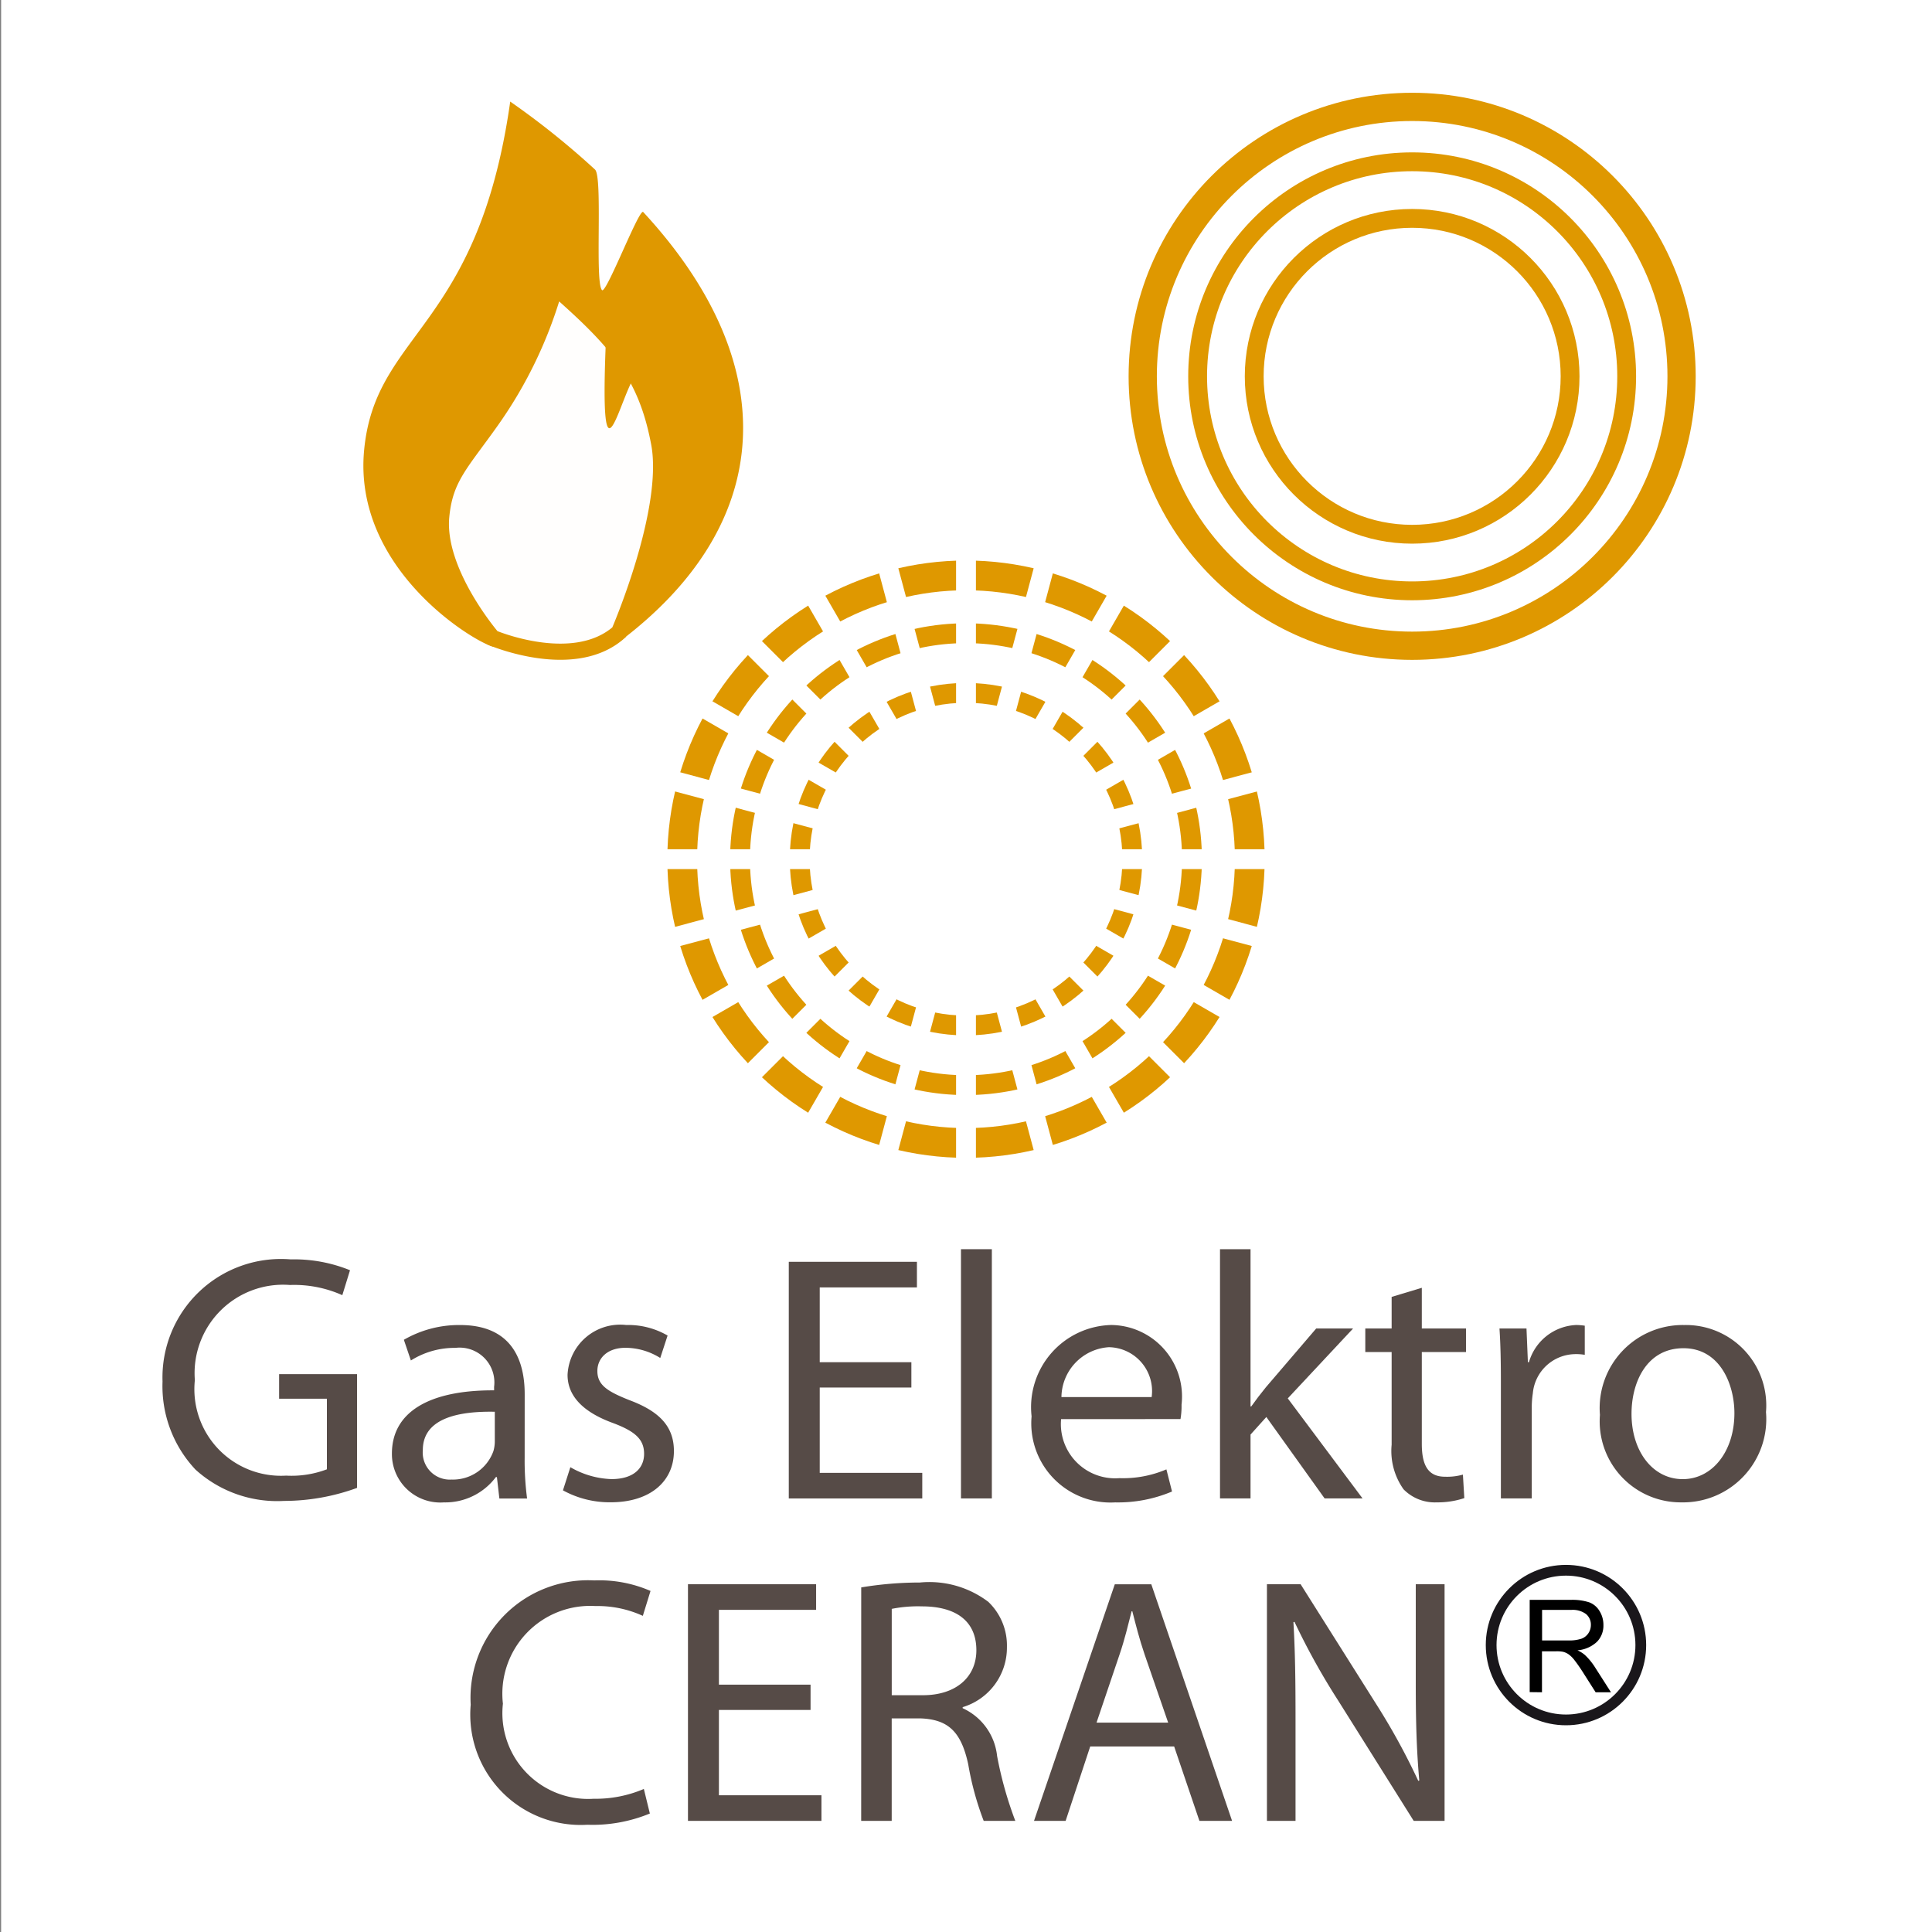
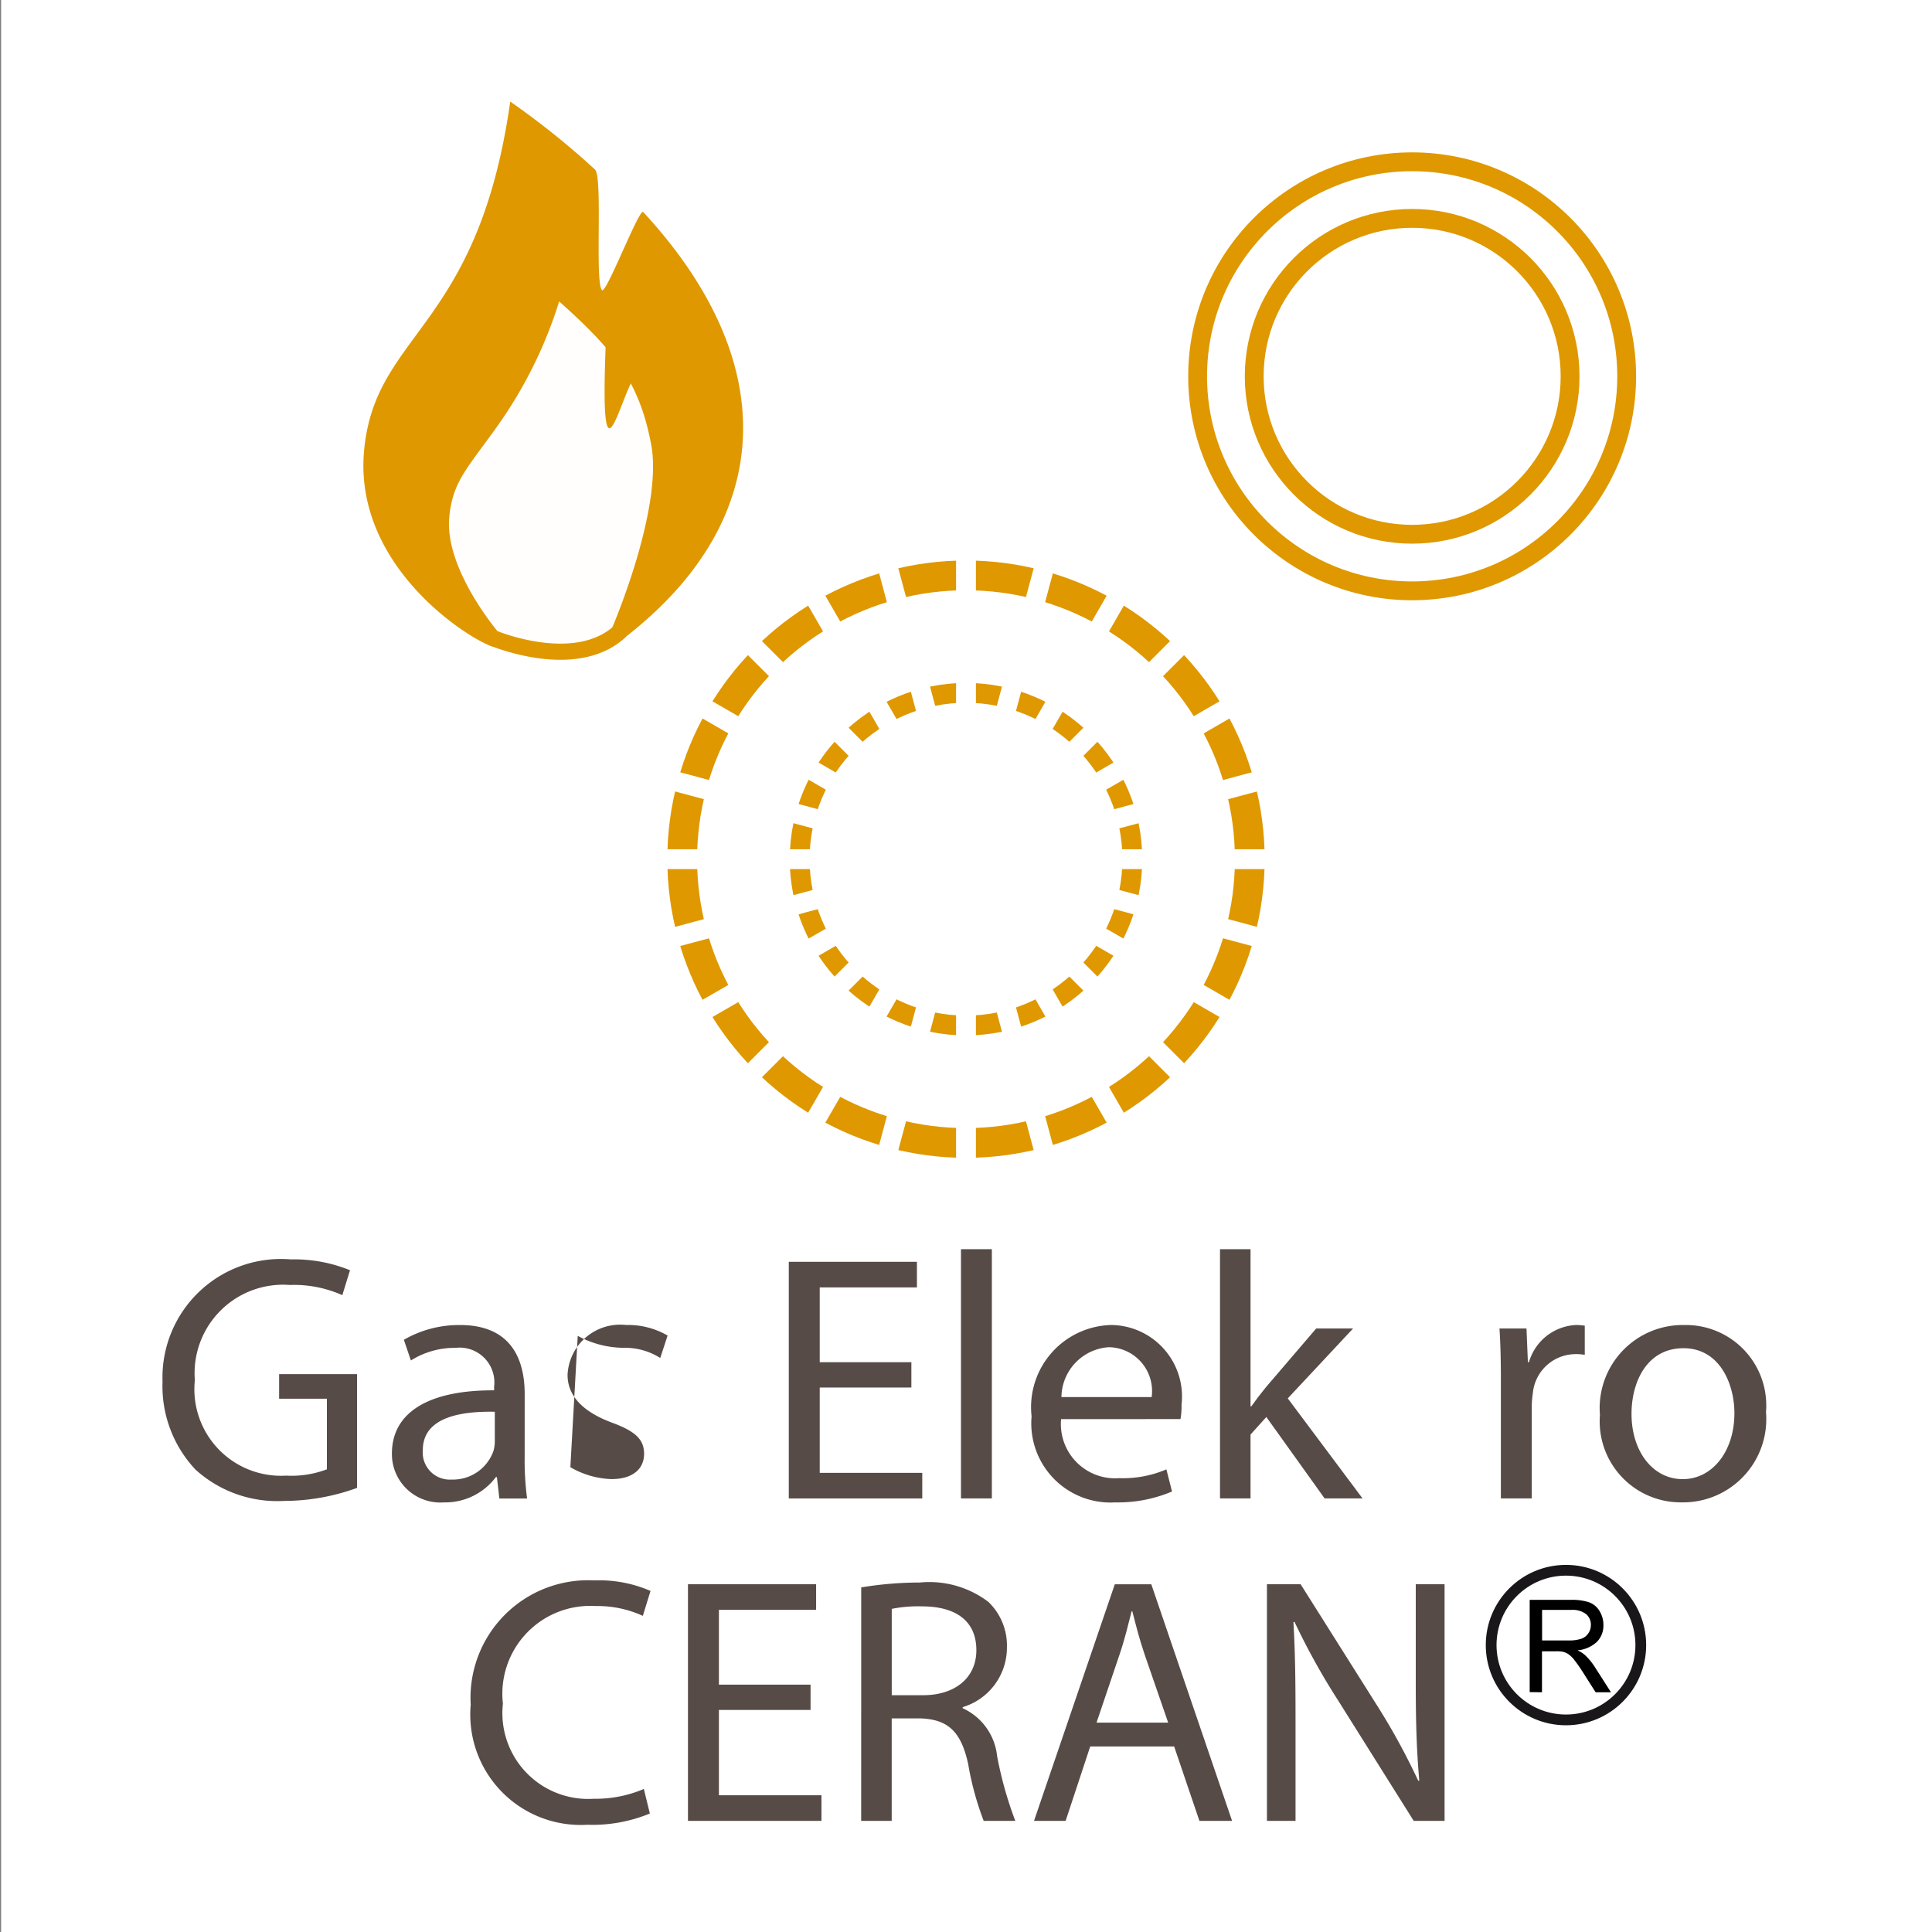
<svg xmlns="http://www.w3.org/2000/svg" viewBox="0 0 55 55">
  <rect x="0" y="0" width="55" height="55" fill="#808080" stroke="none" />
  <defs>
    <style>.cls-1,.cls-10,.cls-4,.cls-5,.cls-6,.cls-7{fill:#fff;}.cls-2{fill:#fffefd;stroke-width:0.46px;}.cls-2,.cls-4,.cls-5,.cls-6,.cls-7{stroke:#df9800;}.cls-3{fill:#df9800;fill-rule:evenodd;}.cls-4{stroke-width:0.804px;}.cls-5{stroke-width:0.536px;}.cls-6{stroke-width:0.847px;}.cls-7,.cls-8{stroke-width:0.565px;}.cls-8{fill:none;stroke:#fff;}.cls-9{fill:#564b47;}.cls-10{stroke:#1a171b;stroke-width:0.306px;}</style>
  </defs>
  <title>gas_electr_cera</title>
  <g id="_55x55" data-name="55x55">
    <rect class="cls-1" x="0.032" width="55" height="55" />
  </g>
  <g id="Ebene_103" data-name="Ebene 103">
    <path class="cls-2" d="M17.622,18c-1.29,1.143-3.6.159-3.6.159h0c-.023-.028-1.612-1.878-1.461-3.459.105-1.1.559-1.5,1.416-2.71A12.32,12.32,0,0,0,15.8,8.17c1.82,1.593,2.6,2.52,2.964,4.443S17.622,18,17.622,18Z" />
    <path class="cls-3" d="M17.651,18.254s1.5-3.458,1.137-5.382c-.69-3.657-.882-1.979-.672-2.219-.445.507-1.054,3.659-.871-.877.008-.206-.29-.3-.452-.462-.285-.278-.606-.569-.968-.886A12.327,12.327,0,0,1,14,12.245c-.857,1.207-1.311,1.606-1.416,2.709-.151,1.581,1.438,3.431,1.461,3.459-.566-.142-4-2.225-3.679-5.6s3.239-3.42,4.159-9.921a22.768,22.768,0,0,1,2.413,1.934c.229.211-.012,3.22.2,3.433.119.121,1.061-2.344,1.173-2.223C22.338,10.393,22.061,14.93,17.651,18.254Z" />
-     <circle class="cls-4" cx="40.201" cy="10.713" r="7.67" />
    <circle class="cls-5" cx="40.201" cy="10.713" r="6.107" />
    <circle class="cls-5" cx="40.201" cy="10.713" r="4.496" />
    <circle class="cls-6" cx="27.5" cy="24.459" r="8.079" />
-     <circle class="cls-7" cx="27.5" cy="24.459" r="6.433" />
    <circle class="cls-7" cx="27.5" cy="24.459" r="4.735" />
    <line class="cls-8" x1="27.5" y1="24.459" x2="27.5" y2="15.88" />
    <line class="cls-8" x1="27.5" y1="24.459" x2="25.28" y2="16.173" />
    <line class="cls-8" x1="27.5" y1="24.459" x2="23.211" y2="17.03" />
    <line class="cls-8" x1="27.5" y1="24.459" x2="21.434" y2="18.393" />
    <line class="cls-8" x1="27.5" y1="24.459" x2="20.071" y2="20.169" />
    <line class="cls-8" x1="27.5" y1="24.459" x2="19.214" y2="22.238" />
    <line class="cls-8" x1="27.5" y1="24.459" x2="18.922" y2="24.459" />
    <line class="cls-8" x1="27.5" y1="24.459" x2="19.214" y2="26.679" />
    <line class="cls-8" x1="27.5" y1="24.459" x2="20.071" y2="28.748" />
    <line class="cls-8" x1="27.5" y1="24.459" x2="21.434" y2="30.524" />
    <line class="cls-8" x1="27.5" y1="24.459" x2="23.211" y2="31.887" />
    <line class="cls-8" x1="27.5" y1="24.459" x2="25.28" y2="32.744" />
    <line class="cls-8" x1="27.5" y1="24.459" x2="27.5" y2="33.037" />
    <line class="cls-8" x1="27.5" y1="24.459" x2="29.72" y2="32.744" />
    <line class="cls-8" x1="27.5" y1="24.459" x2="31.789" y2="31.887" />
    <line class="cls-8" x1="27.5" y1="24.459" x2="33.566" y2="30.524" />
    <line class="cls-8" x1="27.5" y1="24.459" x2="34.929" y2="28.748" />
    <line class="cls-8" x1="27.5" y1="24.459" x2="35.786" y2="26.679" />
    <line class="cls-8" x1="27.5" y1="24.459" x2="36.078" y2="24.459" />
    <line class="cls-8" x1="27.5" y1="24.459" x2="35.786" y2="22.238" />
    <line class="cls-8" x1="27.5" y1="24.459" x2="34.929" y2="20.169" />
    <line class="cls-8" x1="27.5" y1="24.459" x2="33.566" y2="18.393" />
    <line class="cls-8" x1="27.5" y1="24.459" x2="31.789" y2="17.03" />
    <line class="cls-8" x1="27.5" y1="24.459" x2="29.72" y2="16.173" />
    <path class="cls-9" d="M10.165,42.357a6.07,6.07,0,0,1-2.08.371,3.461,3.461,0,0,1-2.518-.89,3.465,3.465,0,0,1-.94-2.509,3.373,3.373,0,0,1,3.648-3.477,4.219,4.219,0,0,1,1.689.309l-.219.71a3.348,3.348,0,0,0-1.49-.29,2.519,2.519,0,0,0-2.708,2.708,2.465,2.465,0,0,0,2.6,2.719,2.835,2.835,0,0,0,1.159-.18V39.819H7.946v-.7h2.219Z" />
    <path class="cls-9" d="M14.936,41.5a8.256,8.256,0,0,0,.069,1.159h-.789l-.07-.609h-.03a1.8,1.8,0,0,1-1.479.72,1.379,1.379,0,0,1-1.48-1.39c0-1.169,1.04-1.809,2.909-1.8v-.1a.99.99,0,0,0-1.1-1.109,2.339,2.339,0,0,0-1.269.359l-.2-.589a3.133,3.133,0,0,1,1.6-.42c1.48,0,1.84,1.009,1.84,1.969Zm-.85-1.31c-.96-.019-2.049.151-2.049,1.09a.771.771,0,0,0,.819.84,1.222,1.222,0,0,0,1.19-.809,1,1,0,0,0,.04-.281Z" />
-     <path class="cls-9" d="M16.237,41.768a2.485,2.485,0,0,0,1.169.339c.63,0,.93-.309.93-.719s-.25-.64-.89-.879c-.879-.321-1.289-.79-1.289-1.369a1.5,1.5,0,0,1,1.669-1.42,2.239,2.239,0,0,1,1.179.3l-.209.639a1.875,1.875,0,0,0-.99-.29c-.519,0-.8.3-.8.659,0,.4.28.58.909.83.83.31,1.27.73,1.27,1.45,0,.859-.67,1.459-1.8,1.459a2.758,2.758,0,0,1-1.359-.34Z" />
+     <path class="cls-9" d="M16.237,41.768a2.485,2.485,0,0,0,1.169.339c.63,0,.93-.309.93-.719s-.25-.64-.89-.879c-.879-.321-1.289-.79-1.289-1.369a1.5,1.5,0,0,1,1.669-1.42,2.239,2.239,0,0,1,1.179.3l-.209.639a1.875,1.875,0,0,0-.99-.29a2.758,2.758,0,0,1-1.359-.34Z" />
    <path class="cls-9" d="M25.945,39.5H23.336v2.429h2.919v.729h-3.8V35.921h3.648v.729H23.336v2.129h2.609Z" />
    <path class="cls-9" d="M27.357,35.562h.879v7.095h-.879Z" />
    <path class="cls-9" d="M30.207,40.4a1.545,1.545,0,0,0,1.659,1.68,3.143,3.143,0,0,0,1.339-.25l.16.63a3.941,3.941,0,0,1-1.619.31,2.255,2.255,0,0,1-2.379-2.45,2.339,2.339,0,0,1,2.269-2.6,2.036,2.036,0,0,1,2,2.269,2.126,2.126,0,0,1-.03.409Zm2.578-.628a1.249,1.249,0,0,0-1.219-1.42,1.441,1.441,0,0,0-1.349,1.42Z" />
    <path class="cls-9" d="M35.6,40.039h.02c.12-.17.28-.38.42-.55l1.429-1.669h1.05l-1.859,1.989,2.129,2.848h-1.08l-1.659-2.318-.45.5v1.818h-.869V35.562H35.6Z" />
-     <path class="cls-9" d="M40.476,36.661V37.82h1.259v.67H40.476V41.1c0,.6.17.939.66.939a1.647,1.647,0,0,0,.51-.06l.04.669a2.4,2.4,0,0,1-.78.121,1.248,1.248,0,0,1-.949-.371,1.88,1.88,0,0,1-.34-1.269V38.49h-.75v-.67h.75v-.9Z" />
    <path class="cls-9" d="M42.727,39.329c0-.569-.01-1.059-.04-1.509h.769l.04.959h.03a1.464,1.464,0,0,1,1.349-1.059,1.777,1.777,0,0,1,.24.02v.829a1.436,1.436,0,0,0-.3-.019,1.225,1.225,0,0,0-1.179,1.119,2.633,2.633,0,0,0-.03.41v2.578h-.879Z" />
    <path class="cls-9" d="M50.274,40.2a2.369,2.369,0,0,1-2.408,2.569,2.306,2.306,0,0,1-2.319-2.49,2.364,2.364,0,0,1,2.4-2.558A2.288,2.288,0,0,1,50.274,40.2Zm-3.828.05c0,1.06.6,1.858,1.459,1.858.84,0,1.47-.789,1.47-1.878,0-.82-.41-1.849-1.45-1.849S46.446,39.339,46.446,40.249Z" />
    <path class="cls-9" d="M18.5,51.627a4.282,4.282,0,0,1-1.78.32A3.143,3.143,0,0,1,13.4,48.529a3.347,3.347,0,0,1,3.519-3.538,3.648,3.648,0,0,1,1.6.3L18.3,46a3.1,3.1,0,0,0-1.35-.279A2.5,2.5,0,0,0,14.317,48.5,2.441,2.441,0,0,0,16.9,51.207a3.5,3.5,0,0,0,1.429-.279Z" />
    <path class="cls-9" d="M23.075,48.679H20.466v2.428h2.919v.73h-3.8V45.1h3.648v.729H20.466v2.129h2.609Z" />
    <path class="cls-9" d="M24.517,45.19a10.23,10.23,0,0,1,1.669-.139,2.781,2.781,0,0,1,1.949.55,1.718,1.718,0,0,1,.53,1.289,1.769,1.769,0,0,1-1.26,1.709v.03a1.689,1.689,0,0,1,.98,1.359,10.737,10.737,0,0,0,.519,1.849h-.9a8.436,8.436,0,0,1-.44-1.608c-.2-.93-.569-1.28-1.359-1.31h-.82v2.918h-.869Zm.869,3.069h.89c.93,0,1.519-.51,1.519-1.28,0-.869-.629-1.249-1.549-1.249a3.8,3.8,0,0,0-.86.071Z" />
    <path class="cls-9" d="M31.036,49.719l-.7,2.118h-.9l2.3-6.736h1.039l2.3,6.736h-.93l-.719-2.118Zm2.219-.68-.67-1.939c-.15-.44-.25-.84-.35-1.23h-.02c-.1.39-.2.81-.34,1.22l-.659,1.949Z" />
    <path class="cls-9" d="M36.067,51.837V45.1h.959l2.149,3.408a19.045,19.045,0,0,1,1.2,2.189l.029-.01c-.08-.9-.1-1.719-.1-2.769V45.1h.82v6.736h-.879L38.1,48.419a19.739,19.739,0,0,1-1.249-2.249l-.03.011c.05.849.06,1.659.06,2.778v2.878Z" />
    <circle class="cls-10" cx="44.58" cy="46.832" r="2.13" />
    <path d="M43.547,48.171V45.545h1.164a1.555,1.555,0,0,1,.534.071.58.58,0,0,1,.292.25.742.742,0,0,1,.109.4.657.657,0,0,1-.181.47.921.921,0,0,1-.558.245.894.894,0,0,1,.209.13,1.816,1.816,0,0,1,.288.349l.457.715h-.437l-.347-.546c-.1-.158-.185-.278-.251-.362a.8.8,0,0,0-.177-.176.488.488,0,0,0-.158-.069.981.981,0,0,0-.194-.013h-.4v1.166ZM43.9,46.7h.747a1.118,1.118,0,0,0,.372-.049.4.4,0,0,0,.2-.158.42.42,0,0,0,.07-.235.393.393,0,0,0-.135-.307.633.633,0,0,0-.427-.12H43.9Z" />
  </g>
</svg>